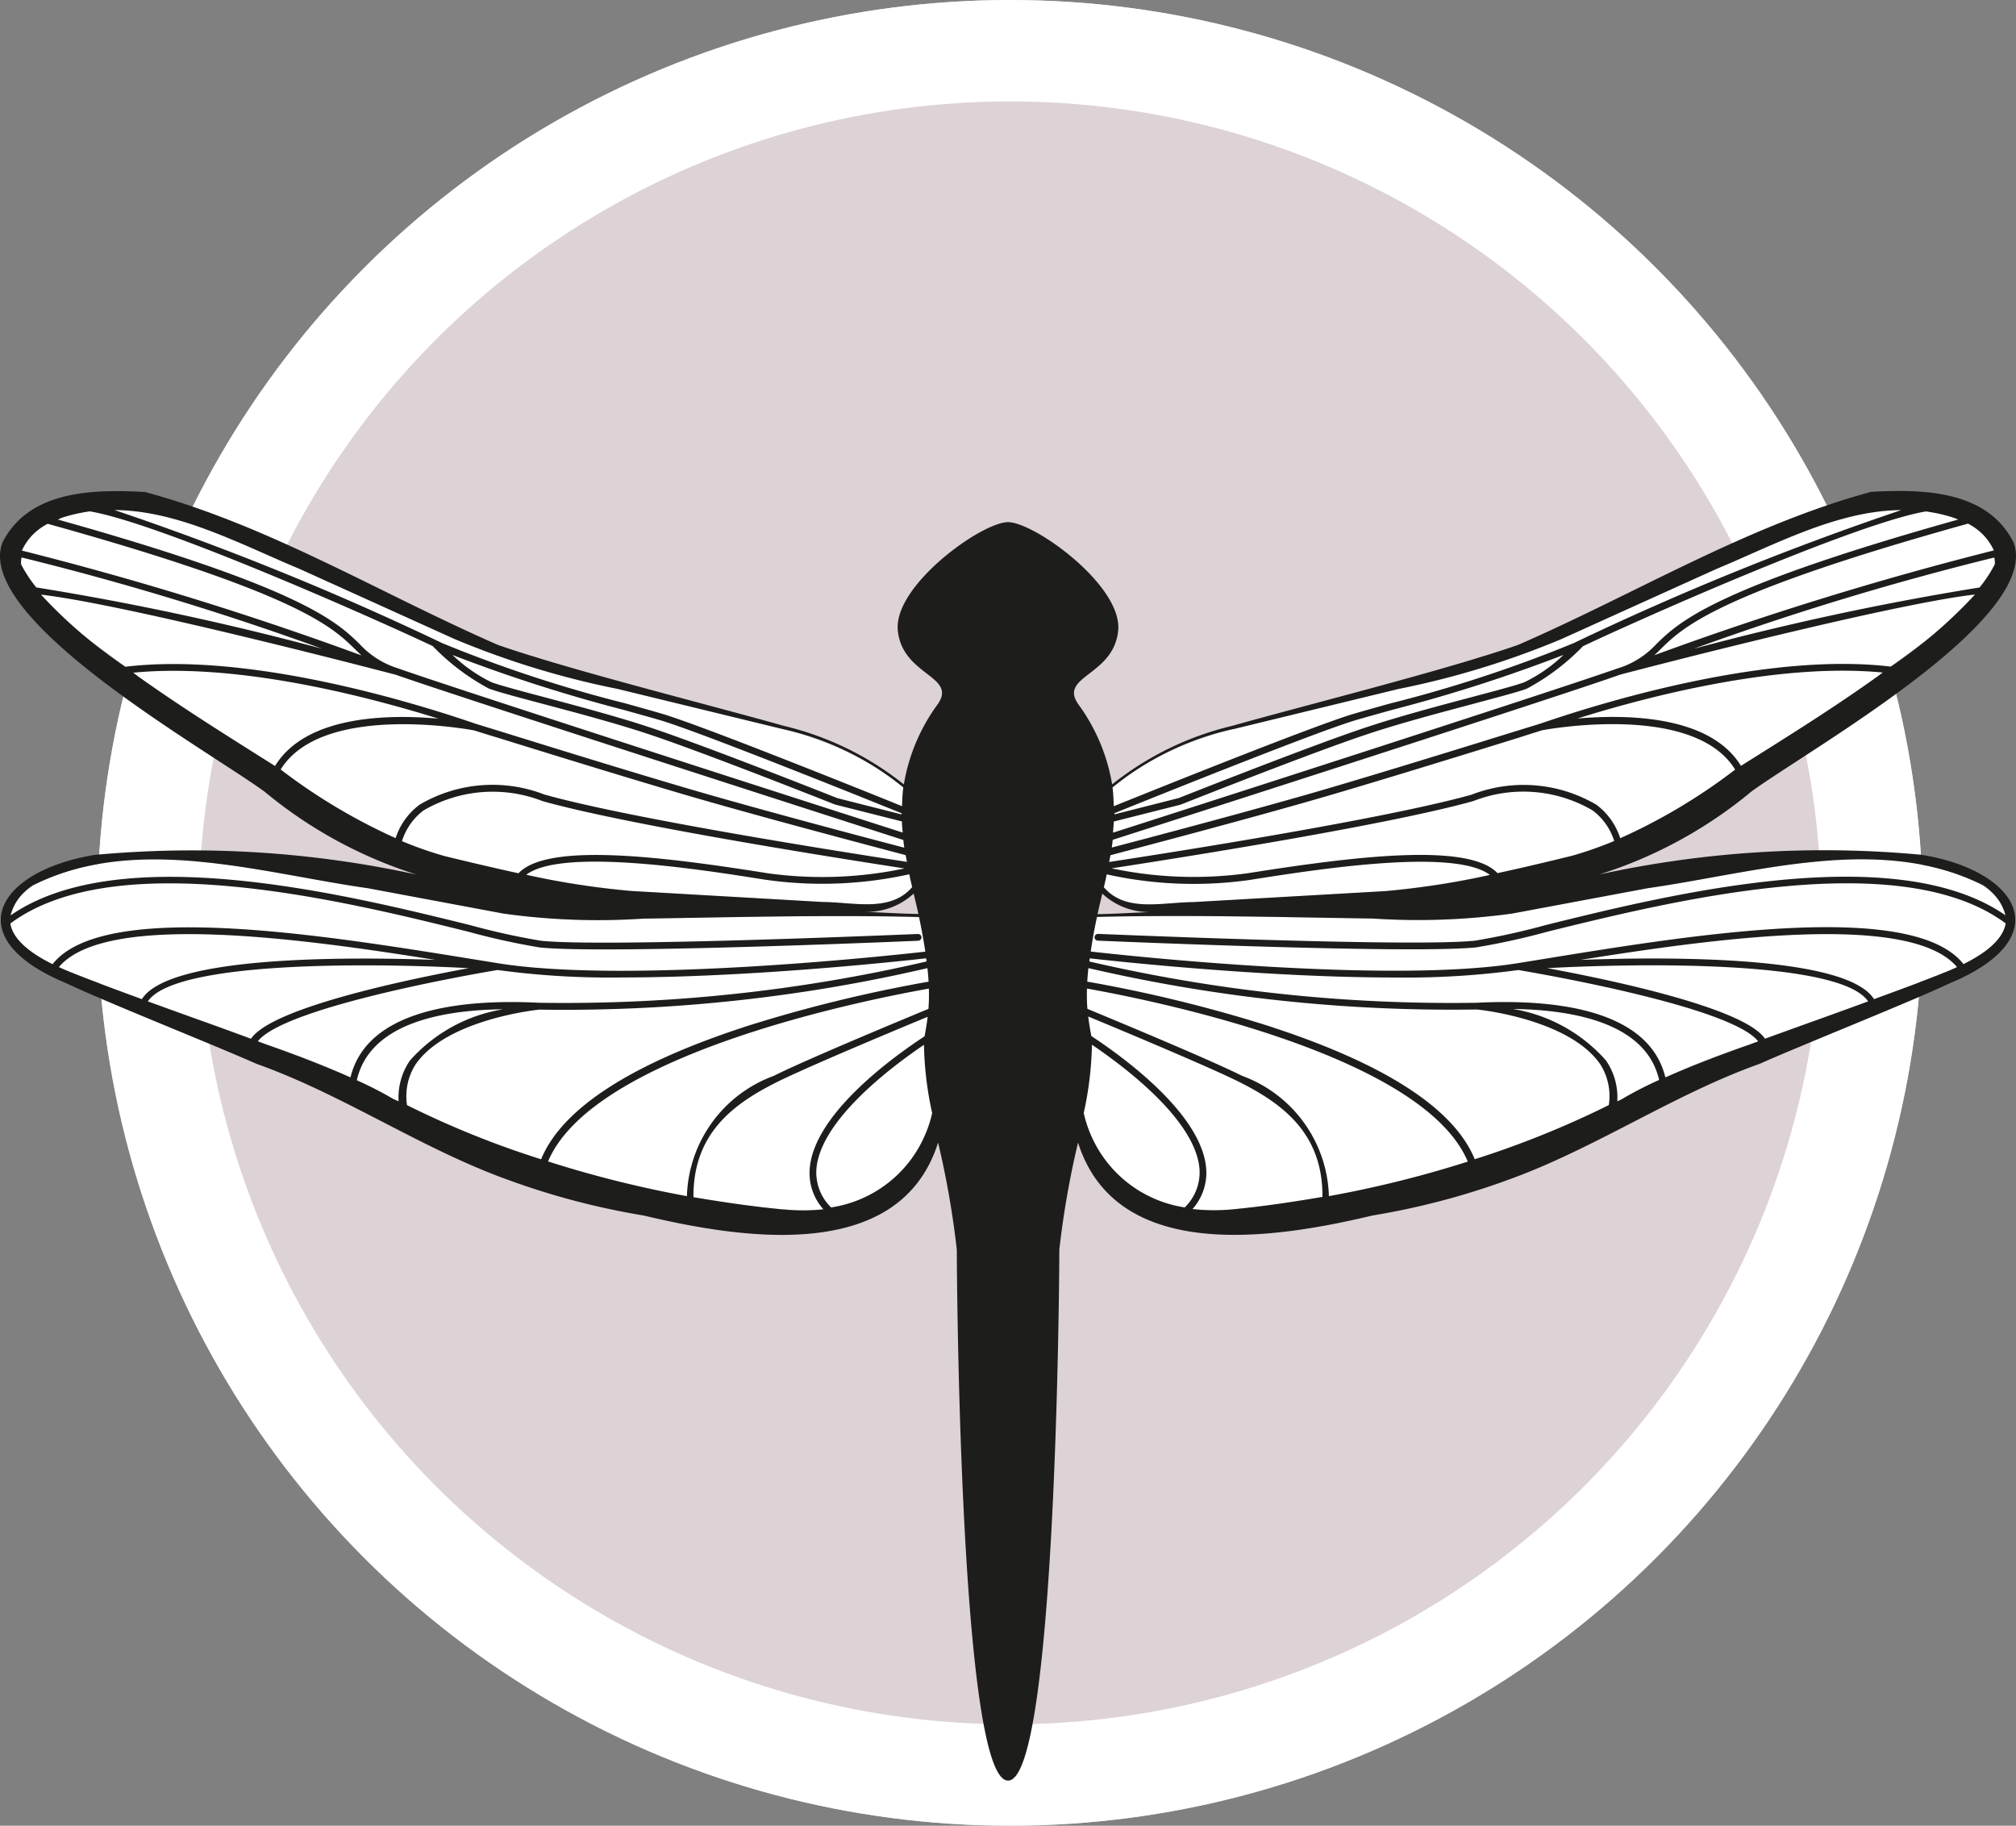
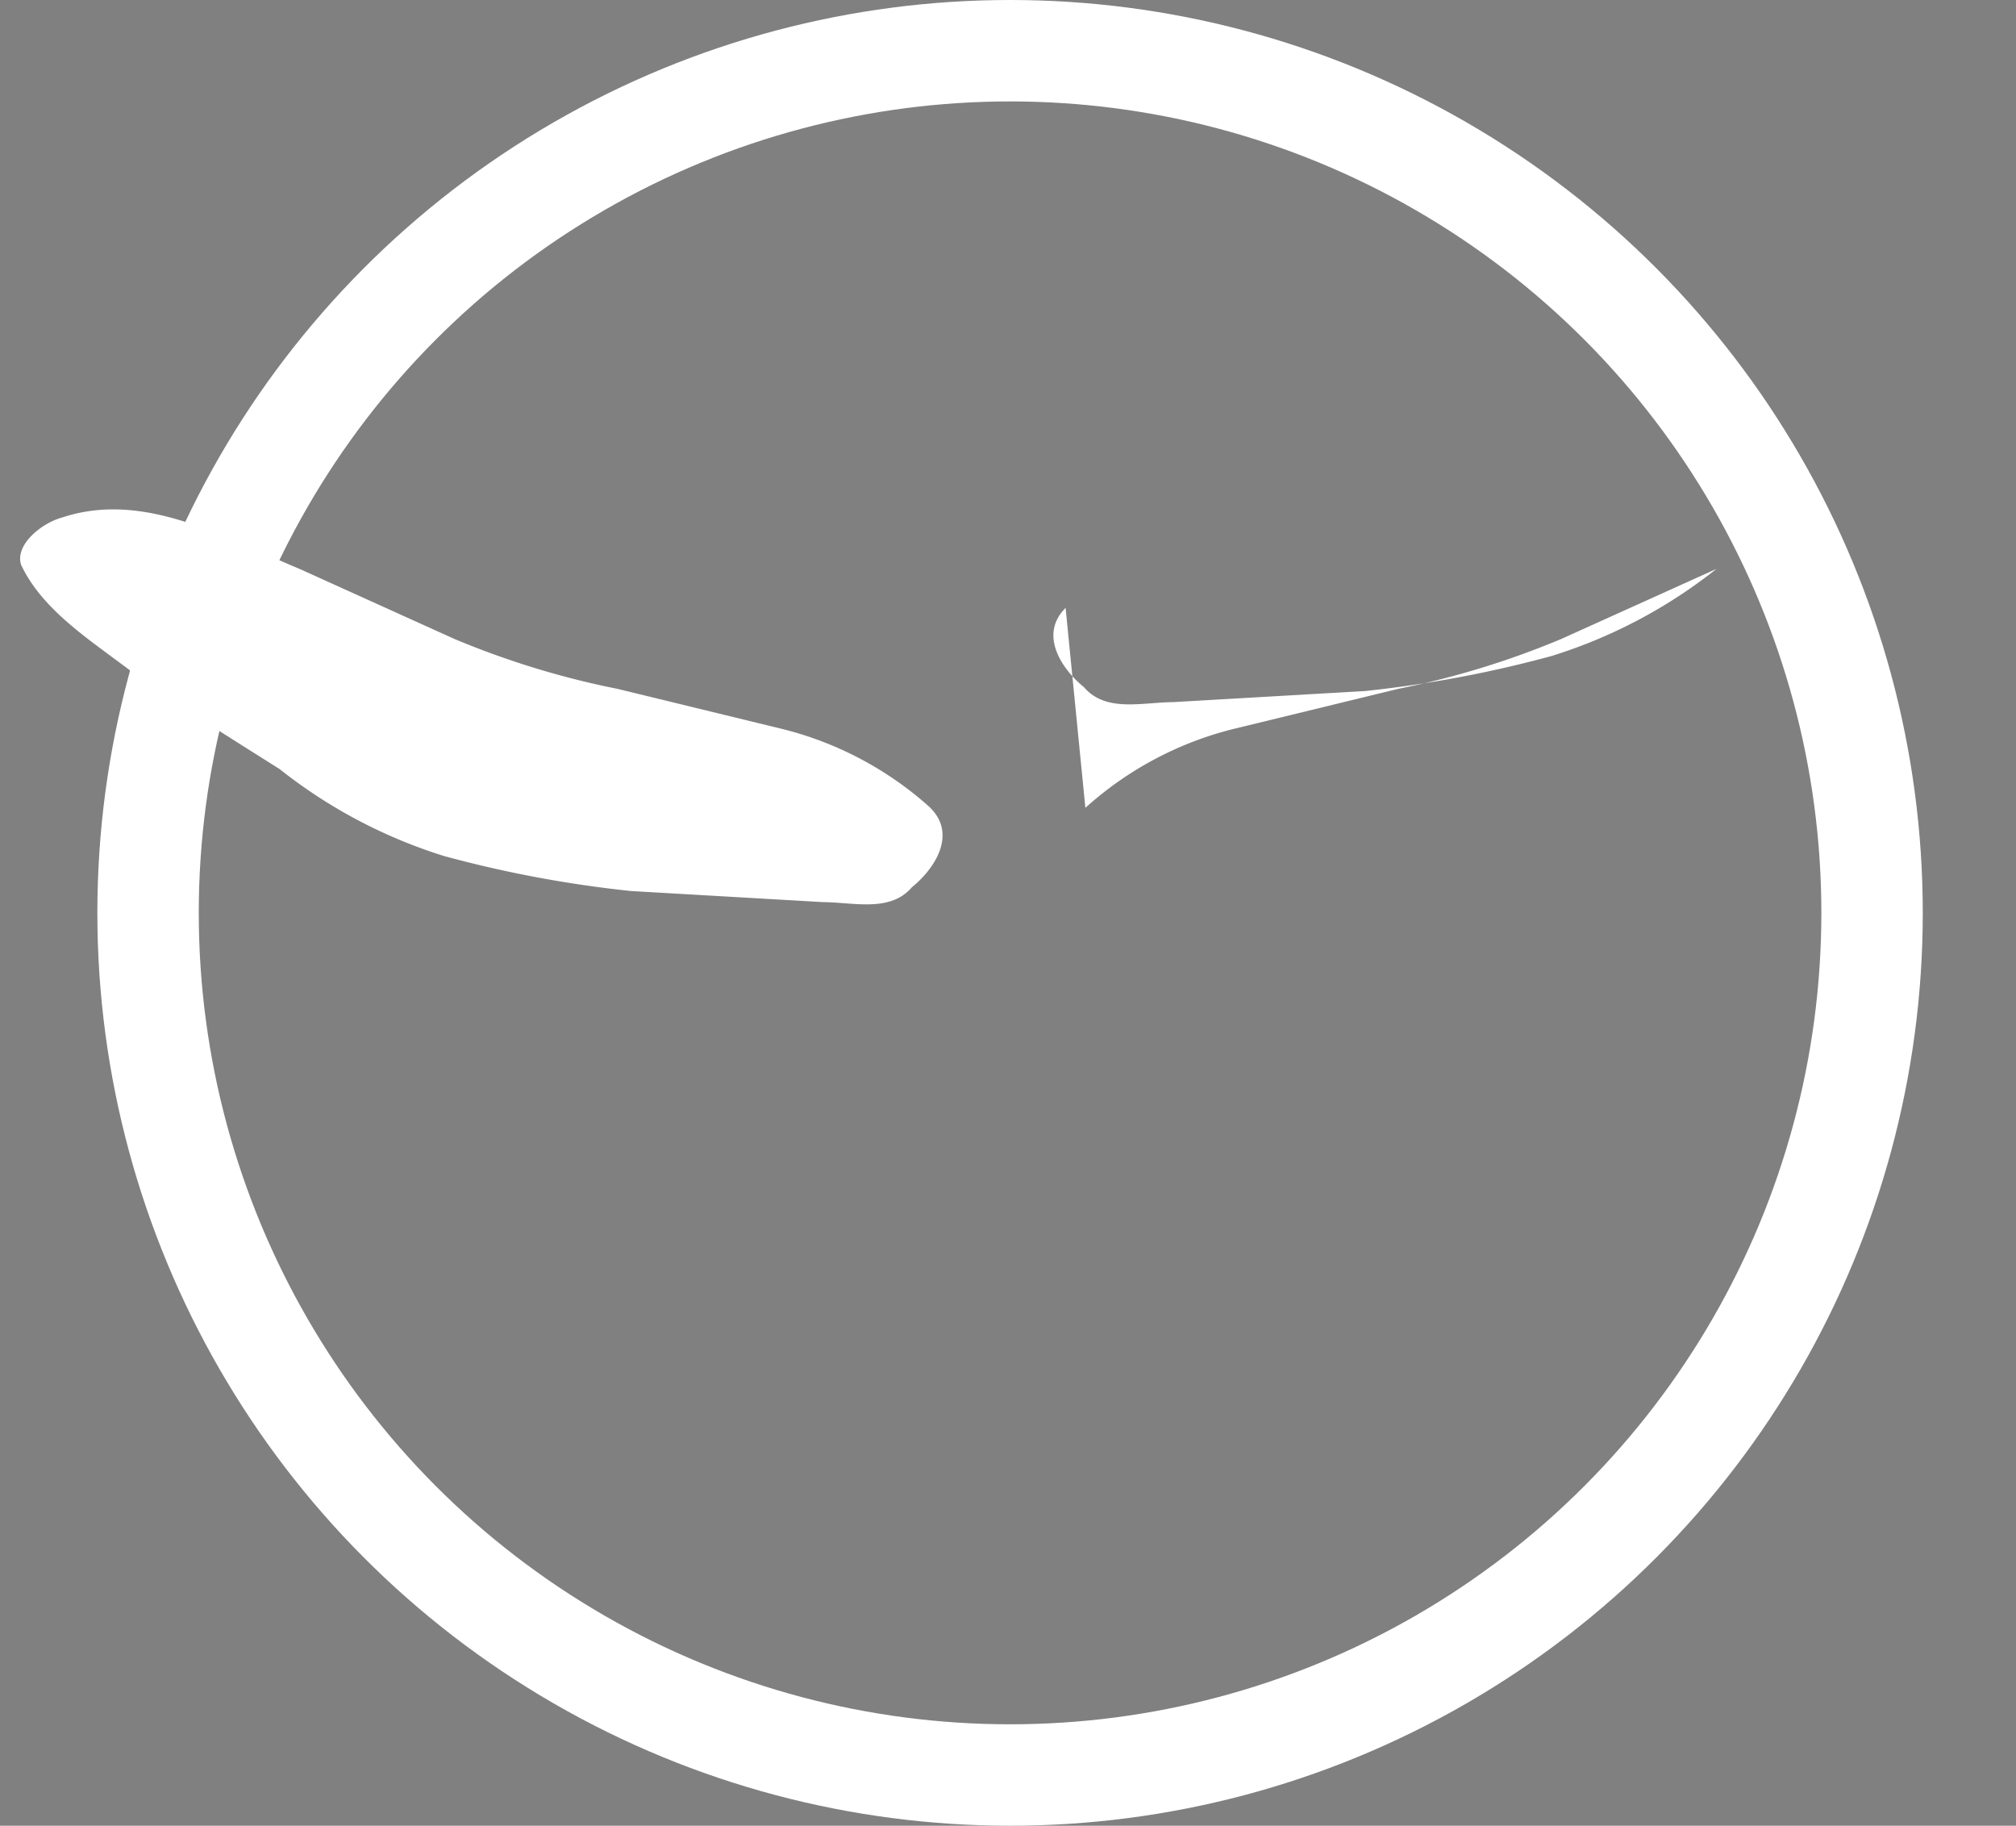
<svg xmlns="http://www.w3.org/2000/svg" width="59.638" height="54" viewBox="0 0 59.638 54">
  <rect x="0" y="0" width="59.638" height="54" fill="#808080" stroke="none" />
  <g transform="translate(-1293.12 -15)">
    <g transform="translate(1296 15)" fill="#ddd2d6" stroke="#fff" stroke-width="3">
-       <circle cx="27" cy="27" r="27" stroke="none" />
      <circle cx="27" cy="27" r="25.5" fill="none" />
    </g>
    <g transform="translate(1293.12 29.521)">
      <g transform="translate(0.286 0.546)">
        <path d="M47.061,27.225a10.223,10.223,0,0,0-4.375-2.331L37.8,23.705a25.2,25.2,0,0,1-4.827-1.478l-4.581-2.072c-2.213-.919-4.584-2.316-7-1.523-.609.158-1.417.8-1.234,1.4.665,1.423,2.218,2.336,3.437,3.292,1.36.971,2.79,1.856,4.21,2.752a15.027,15.027,0,0,0,4.873,2.576A35.011,35.011,0,0,0,38.2,29.685l5.678.328c.923.007,1.989.311,2.634-.439.7-.569,1.327-1.576.545-2.348Z" transform="translate(-19.822 -18.398)" fill="#fff" />
-         <path d="M46.868,26.325c-2.724-.067-5.457.008-8.187.048a20.353,20.353,0,0,1-4.119-.148l-4.012-.75c-3.207-.456-6.87-1.618-9.916-.088-1.57,1.169-.133,2.082,1.124,2.576,1.237.505,4.468,1.641,5.773,2.13a22.585,22.585,0,0,1,3.758,1.61,31.311,31.311,0,0,0,11.546,3.271c3.169.3,4.641-1.751,4.669-4.772-.035-1.184.173-2.948-.635-3.876Z" transform="translate(-19.946 -14.272)" fill="#fff" />
      </g>
      <g transform="translate(0 0)">
-         <path d="M39.229,27.225A10.223,10.223,0,0,1,43.6,24.894l4.887-1.189a25.2,25.2,0,0,0,4.827-1.478L57.9,20.156c2.213-.919,4.584-2.316,7-1.523.609.158,1.417.8,1.234,1.4-.665,1.423-2.218,2.336-3.437,3.292-1.36.971-2.79,1.856-4.21,2.752a15.027,15.027,0,0,1-4.873,2.576,35.011,35.011,0,0,1-5.524,1.038l-5.678.328c-.923.007-1.989.311-2.634-.439-.7-.569-1.327-1.576-.547-2.348Z" transform="translate(-7.121 -17.852)" fill="#fff" />
-         <path d="M39.53,26.325c2.724-.067,5.457.008,8.187.048a20.353,20.353,0,0,0,4.119-.148l4.012-.75c3.207-.456,6.87-1.618,9.916-.088,1.57,1.169.133,2.082-1.124,2.576-1.237.505-4.468,1.641-5.773,2.13A22.585,22.585,0,0,0,55.11,31.7a31.311,31.311,0,0,1-11.546,3.271c-3.169.3-4.641-1.751-4.669-4.772.035-1.184-.173-2.948.635-3.876Z" transform="translate(-7.103 -13.726)" fill="#fff" />
-         <path d="M76.614,28.83a31.127,31.127,0,0,0-9.527.582,13.293,13.293,0,0,0,4.5-2.454c1.7-1.24,8.588-5.1,7.755-7.362-.79-1.571-2.729-1.58-4.22-1.5-3.7,1.008-6.952,3.009-10.443,4.528-2.148.747-6.222,1.764-8.447,2.391a9.04,9.04,0,0,0-3.558,1.733,5.578,5.578,0,0,0-1.014-2.388c-.55-.826,1.056-.826,1.192-2.157s-2.479-3.211-3.259-3.211-3.4,1.881-3.259,3.211,1.744,1.33,1.192,2.157a5.558,5.558,0,0,0-1.014,2.388,9.04,9.04,0,0,0-3.558-1.733c-2.225-.629-6.3-1.644-8.447-2.391C31.014,21.1,27.767,19.1,24.064,18.1c-1.491-.08-3.43-.071-4.22,1.5-.833,2.263,6.056,6.122,7.755,7.362a13.308,13.308,0,0,0,4.5,2.454,31.179,31.179,0,0,0-9.527-.582c-2.9.476-4.057,2.456-.843,3.793,1.242.587,4.341,1.812,5.627,2.384,2.576.914,4.865,2.506,7.456,3.437A22.111,22.111,0,0,0,38.819,39.5c2.985.713,7.582,1.4,8.706-2.158a26.557,26.557,0,0,1,.554,3.171c0,1.056.11,15.7,1.516,15.7s1.516-14.648,1.516-15.7a26.5,26.5,0,0,1,.554-3.171c1.124,3.553,5.72,2.871,8.706,2.158a22.111,22.111,0,0,0,4.007-1.052c2.59-.931,4.88-2.521,7.456-3.437,1.285-.572,4.385-1.8,5.627-2.384C80.672,31.287,79.515,29.305,76.614,28.83ZM33.8,25.152c.058.017.314.1.707.218,1.21.376,3.729,1.157,5.612,1.709,2.067.605,5.392,1.483,6.446,1.761.012.067.027.135.038.2-2.027-.311-8.176-1.279-10.719-1.99a4.248,4.248,0,0,0-3.7.3,2.005,2.005,0,0,0-.707.988,17.2,17.2,0,0,1-3.4-2.03C29.311,24.309,33.707,25.134,33.8,25.152Zm12.643,2.484-1.9-.482c-.038-.015-3.829-1.52-5.509-2.08-.971-.324-2.171-.642-3.138-.9-.707-.188-1.315-.349-1.581-.447a4.5,4.5,0,0,1-1.154-.806,46.063,46.063,0,0,0,5.06,1.623c.431.12.8.223,1.084.306,1.156.343,5.9,2.251,7.14,2.752A.212.212,0,0,1,46.442,27.636Zm-14.135-.12a4.053,4.053,0,0,1,3.522-.271c2.532.708,8.616,1.669,10.7,1.989a11.771,11.771,0,0,1-4.042.143c-3.377-.539-6.541-.885-7.376,0-.733-.16-1.463-.333-2.19-.509a10.83,10.83,0,0,1-1.257-.439A1.808,1.808,0,0,1,32.307,27.516Zm10.151,2.058a11.884,11.884,0,0,0,4.215-.168c.012.048.015.09.027.138.022.09.037.16.057.244l0,0c-.647.75-1.713.446-2.634.439L38.443,29.9a23.316,23.316,0,0,1-3.1-.479C36.4,28.612,40.558,29.272,42.458,29.575Zm4.343.4c.048.208.1.422.141.607-.534-.008-1.072-.045-1.609-.063A2.037,2.037,0,0,0,46.8,29.979ZM28.633,20.373l4.581,2.072a25.2,25.2,0,0,0,4.827,1.478l4.887,1.189a8.542,8.542,0,0,1,3.567,1.726c-.023.171-.03.362-.037.554-1.32-.534-5.948-2.393-7.1-2.733-.283-.083-.657-.188-1.087-.308a39.6,39.6,0,0,1-5.415-1.781,86.461,86.461,0,0,0-9.694-3.936C25.048,18.646,26.89,19.648,28.633,20.373Zm-6.2-1.7c2.027.339,8.282,3.106,10.143,3.985a6.663,6.663,0,0,0,1.666,1.259c.276.1.86.256,1.6.452.963.256,2.16.574,3.124.895,1.674.557,5.46,2.06,5.51,2.08l1.98.5c0,.106.013.218.022.329C44.5,27.539,33.49,24,31.534,23.311h0l0,0a2.572,2.572,0,0,1-1.121-.713c-.68-.663-1.716-1.663-8.927-3.683.05-.018.1-.052.151-.065A4.811,4.811,0,0,1,22.434,18.672Zm-1.25.367c7.386,2.053,8.412,3.044,9.083,3.7.068.067.135.13.2.193a99.357,99.357,0,0,0-10.044-3.1A1.648,1.648,0,0,1,21.184,19.04ZM20.4,20.245a.6.6,0,0,1,.013-.209,86.744,86.744,0,0,1,8.89,2.7,83.94,83.94,0,0,0-8.457-1.814A4.247,4.247,0,0,1,20.4,20.245Zm.589.891c2.607.3,10.4,2.346,10.488,2.368h0c2,.7,13.24,4.316,15.019,4.888.008.075.018.15.028.228-1.152-.3-4.348-1.147-6.348-1.734-1.881-.552-4.4-1.333-5.608-1.709l-.713-.219-.118-.04c-1.934-.658-6.682-2.082-10.257-1.649A14.077,14.077,0,0,1,20.988,21.136Zm2.848,2.4c-.038-.03-.081-.06-.121-.091,3.026-.3,6.829.672,9.032,1.36-1.45-.133-3.919-.108-4.838,1.4C26.534,25.336,25.153,24.477,23.836,23.537ZM20.08,30.863c3.134-2.334,9.9-.663,13.549.243a20.953,20.953,0,0,0,2.117.466c.392.04,1.079.057,1.927.057,3.281,0,8.96-.243,9.26-.256a.1.1,0,0,0,.1-.1.1.1,0,0,0-.1-.1c-.093,0-9.258.4-11.158.2a20.769,20.769,0,0,1-2.088-.461c-3.64-.9-10.337-2.552-13.6-.289a1.481,1.481,0,0,1,.663-.89c3.046-1.531,6.709-.367,9.916.088l4.012.75a20.238,20.238,0,0,0,4.119.148c2.724-.042,5.449-.115,8.164-.048.081.387.141.722.186,1.024-.974.11-8.779.961-12.635.344l-.833-.135c-4.341-.7-10.843-1.757-12.351.163C20.7,31.758,20.158,31.35,20.08,30.863Zm7.118,3.41c-.8-.3-1.965-.712-3.051-1.107.8-1.182,6.45-1.144,9.492-.983-1.786.331-5.826,1.167-6.441,2.09Zm-5.683-2.12c1.375-1.639,7.106-.858,11.137-.214-2.815-.1-7.89-.1-8.681,1.161-.846-.309-1.621-.6-2.1-.793C21.753,32.262,21.633,32.208,21.515,32.153ZM27.4,34.348c.833-1.067,6.905-2.08,7.095-2.11a24.549,24.549,0,0,0,3.658.221c3.861,0,8.327-.489,9.02-.567,0,.03.01.063.013.093a47.327,47.327,0,0,1-11.459,1.222c-2.326-.118-5.1.2-5.585,2.208-.84-.374-1.761-.718-2.5-.978C27.574,34.411,27.481,34.378,27.4,34.348ZM30.329,35.5c.366-1.616,2.348-2.077,4.33-2.1A4.684,4.684,0,0,0,31.9,34.917a1.925,1.925,0,0,0-.334,1.207c-.053-.028-.111-.047-.166-.075A10.291,10.291,0,0,0,30.329,35.5Zm1.486.738a1.752,1.752,0,0,1,.251-1.205c.921-1.342,3.608-1.618,3.661-1.623A47.489,47.489,0,0,0,47.21,32.183c.015.14.027.273.033.4a42.319,42.319,0,0,0-5.238,1.272c-3.527,1.127-5.6,2.466-6.224,3.981A27.234,27.234,0,0,1,31.815,36.235Zm4.17,1.666c1.312-3.143,9.206-4.75,11.267-5.116a5.384,5.384,0,0,1-.013.6c-1.011.419-3.67,1.526-4.577,1.982a3.912,3.912,0,0,0-2.567,3.557A33.194,33.194,0,0,1,35.985,37.9Zm6.962,1.417c-.886-.085-1.774-.214-2.659-.364-.012-1.871,1.161-2.75,2.462-3.4.873-.437,3.389-1.488,4.466-1.935-.023.2-.057.389-.091.577-.933.612-3.307,2.318-3.4,3.951a1.607,1.607,0,0,0,.407,1.166A5.69,5.69,0,0,1,42.947,39.318Zm1.415-.058a1.447,1.447,0,0,1-.439-1.106c.085-1.448,2.2-3.039,3.184-3.706a10.131,10.131,0,0,0,.243,2.02A3.614,3.614,0,0,1,44.362,39.26ZM52.742,27.6c1.24-.5,5.984-2.409,7.14-2.752.281-.083.655-.186,1.084-.306a46.061,46.061,0,0,0,5.06-1.623,4.5,4.5,0,0,1-1.154.806c-.266.1-.876.259-1.581.447-.964.256-2.165.575-3.138.9-1.679.56-5.47,2.065-5.509,2.08l-1.9.482C52.74,27.624,52.742,27.613,52.742,27.6Zm12.642-2.451c.088-.017,4.488-.843,5.72,1.162a17.077,17.077,0,0,1-3.4,2.03,2,2,0,0,0-.7-.988,4.248,4.248,0,0,0-3.7-.3c-2.544.712-8.693,1.681-10.719,1.99.013-.068.028-.136.038-.2,1.054-.278,4.381-1.156,6.446-1.761,1.882-.552,4.4-1.333,5.612-1.709C65.071,25.247,65.325,25.168,65.384,25.152ZM55.063,30.23c-.923.007-1.989.311-2.634-.439l0,0c.02-.085.035-.155.057-.244.012-.05.015-.09.027-.138a11.844,11.844,0,0,0,4.215.168c1.9-.3,6.059-.963,7.12-.151a23.276,23.276,0,0,1-3.1.479Zm9.012-.856c-.835-.883-4-.537-7.376,0a11.728,11.728,0,0,1-4.042-.143c2.08-.319,8.164-1.28,10.7-1.989a4.055,4.055,0,0,1,3.522.271,1.791,1.791,0,0,1,.647.91,10.828,10.828,0,0,1-1.257.439C65.538,29.041,64.808,29.214,64.075,29.373Zm-11.692.605a2.034,2.034,0,0,0,1.468.544c-.535.018-1.076.055-1.609.063C52.282,30.4,52.333,30.187,52.383,29.979ZM71.276,26.2c-.919-1.5-3.389-1.526-4.838-1.4,2.2-.69,6.006-1.656,9.032-1.36-.04.03-.083.06-.121.091C74.03,24.477,72.65,25.336,71.276,26.2Zm4.431-2.935c-3.575-.431-8.324.991-10.257,1.649l-.118.04-.713.219c-1.21.376-3.728,1.157-5.608,1.709-2,.587-5.194,1.432-6.348,1.734.012-.078.02-.153.028-.228,1.779-.57,13.024-4.182,15.019-4.888h0c.085-.023,7.881-2.068,10.488-2.368A14.057,14.057,0,0,1,75.707,23.266Zm3.076-3.021a4.042,4.042,0,0,1-.449.68,84.038,84.038,0,0,0-8.457,1.814,86.329,86.329,0,0,1,8.891-2.7A.559.559,0,0,1,78.783,20.245Zm-.027-.416a100.216,100.216,0,0,0-10.044,3.1c.07-.063.136-.126.2-.193.673-.657,1.7-1.648,9.083-3.7A1.656,1.656,0,0,1,78.757,19.83ZM77.7,18.915c-7.211,2.022-8.249,3.019-8.927,3.683a2.587,2.587,0,0,1-1.121.713l-.007,0h0C65.693,24,54.681,27.543,52.7,28.176c.008-.111.018-.223.022-.329l1.98-.5c.05-.02,3.836-1.523,5.51-2.08.966-.323,2.163-.64,3.124-.895.74-.2,1.325-.351,1.6-.452a6.7,6.7,0,0,0,1.666-1.259c1.861-.88,8.116-3.646,10.143-3.986a4.657,4.657,0,0,1,.8.178A1.3,1.3,0,0,1,77.7,18.915Zm-21.446,6.2,4.887-1.189a25.2,25.2,0,0,0,4.827-1.478l4.581-2.072c1.744-.725,3.585-1.728,5.469-1.741a86.46,86.46,0,0,0-9.694,3.936,39.451,39.451,0,0,1-5.415,1.781c-.431.12-.8.224-1.087.308-1.147.339-5.776,2.2-7.1,2.733-.007-.19-.013-.382-.037-.554A8.559,8.559,0,0,1,56.257,25.112ZM51.833,36.468a10.129,10.129,0,0,0,.243-2.02c.986.667,3.1,2.258,3.184,3.706a1.444,1.444,0,0,1-.439,1.106A3.616,3.616,0,0,1,51.833,36.468Zm4.4,2.85a5.689,5.689,0,0,1-1.182-.01,1.609,1.609,0,0,0,.407-1.166c-.1-1.633-2.471-3.339-3.4-3.951-.035-.188-.068-.377-.091-.577,1.079.447,3.595,1.5,4.466,1.935,1.3.653,2.476,1.533,2.462,3.4C58.01,39.1,57.122,39.232,56.235,39.318Zm2.853-.392a3.908,3.908,0,0,0-2.567-3.557c-.908-.456-3.567-1.563-4.577-1.982a5.388,5.388,0,0,1-.013-.6c2.058.367,9.953,1.975,11.265,5.118A32.727,32.727,0,0,1,59.089,38.926ZM63.4,37.835c-.619-1.515-2.7-2.855-6.224-3.981a41.939,41.939,0,0,0-5.238-1.272c.007-.123.018-.256.033-.4a47.576,47.576,0,0,0,11.483,1.224c.053,0,2.74.279,3.661,1.623a1.752,1.752,0,0,1,.251,1.205A28,28,0,0,1,63.4,37.835Zm4.217-1.713a1.915,1.915,0,0,0-.334-1.207,4.684,4.684,0,0,0-2.758-1.525c1.98.028,3.962.489,4.33,2.1a10.853,10.853,0,0,0-1.072.55C67.728,36.076,67.67,36.1,67.617,36.122Zm1.423-.707c-.486-2.009-3.257-2.326-5.585-2.208A47.339,47.339,0,0,1,52,31.986c0-.028.01-.063.013-.093.7.08,5.161.567,9.02.567a24.774,24.774,0,0,0,3.658-.221c.19.032,6.262,1.044,7.095,2.11-.08.03-.175.063-.243.09C70.8,34.7,69.878,35.042,69.04,35.416Zm2.946-1.144c-.615-.921-4.656-1.759-6.441-2.088,3.044-.163,8.7-.2,9.492.983-1.086.4-2.246.811-3.051,1.106Zm5.326-1.964c-.477.195-1.252.484-2.1.793-.791-1.264-5.866-1.265-8.681-1.161,4.03-.645,9.762-1.425,11.137.214C77.55,32.208,77.432,32.262,77.312,32.308Zm.547-.243c-1.508-1.92-8.011-.87-12.351-.163l-.833.135c-3.856.619-11.661-.233-12.635-.344.045-.3.1-.637.186-1.024,2.715-.067,5.44.008,8.164.048a20.353,20.353,0,0,0,4.119-.148l4.012-.75c3.207-.456,6.87-1.618,9.916-.088a1.481,1.481,0,0,1,.663.89c-3.259-2.263-9.956-.614-13.6.289a20.87,20.87,0,0,1-2.088.461c-1.9.2-11.065-.2-11.158-.2a.1.1,0,0,0-.1.1.1.1,0,0,0,.1.1c.3.013,5.979.256,9.26.256.848,0,1.535-.017,1.927-.057a20.952,20.952,0,0,0,2.117-.466c3.653-.9,10.415-2.577,13.549-.243C79.026,31.35,78.484,31.758,77.859,32.065Z" transform="translate(-19.774 -18.069)" fill="#1d1d1b" />
+         <path d="M39.229,27.225A10.223,10.223,0,0,1,43.6,24.894l4.887-1.189a25.2,25.2,0,0,0,4.827-1.478L57.9,20.156a15.027,15.027,0,0,1-4.873,2.576,35.011,35.011,0,0,1-5.524,1.038l-5.678.328c-.923.007-1.989.311-2.634-.439-.7-.569-1.327-1.576-.547-2.348Z" transform="translate(-7.121 -17.852)" fill="#fff" />
      </g>
    </g>
  </g>
</svg>